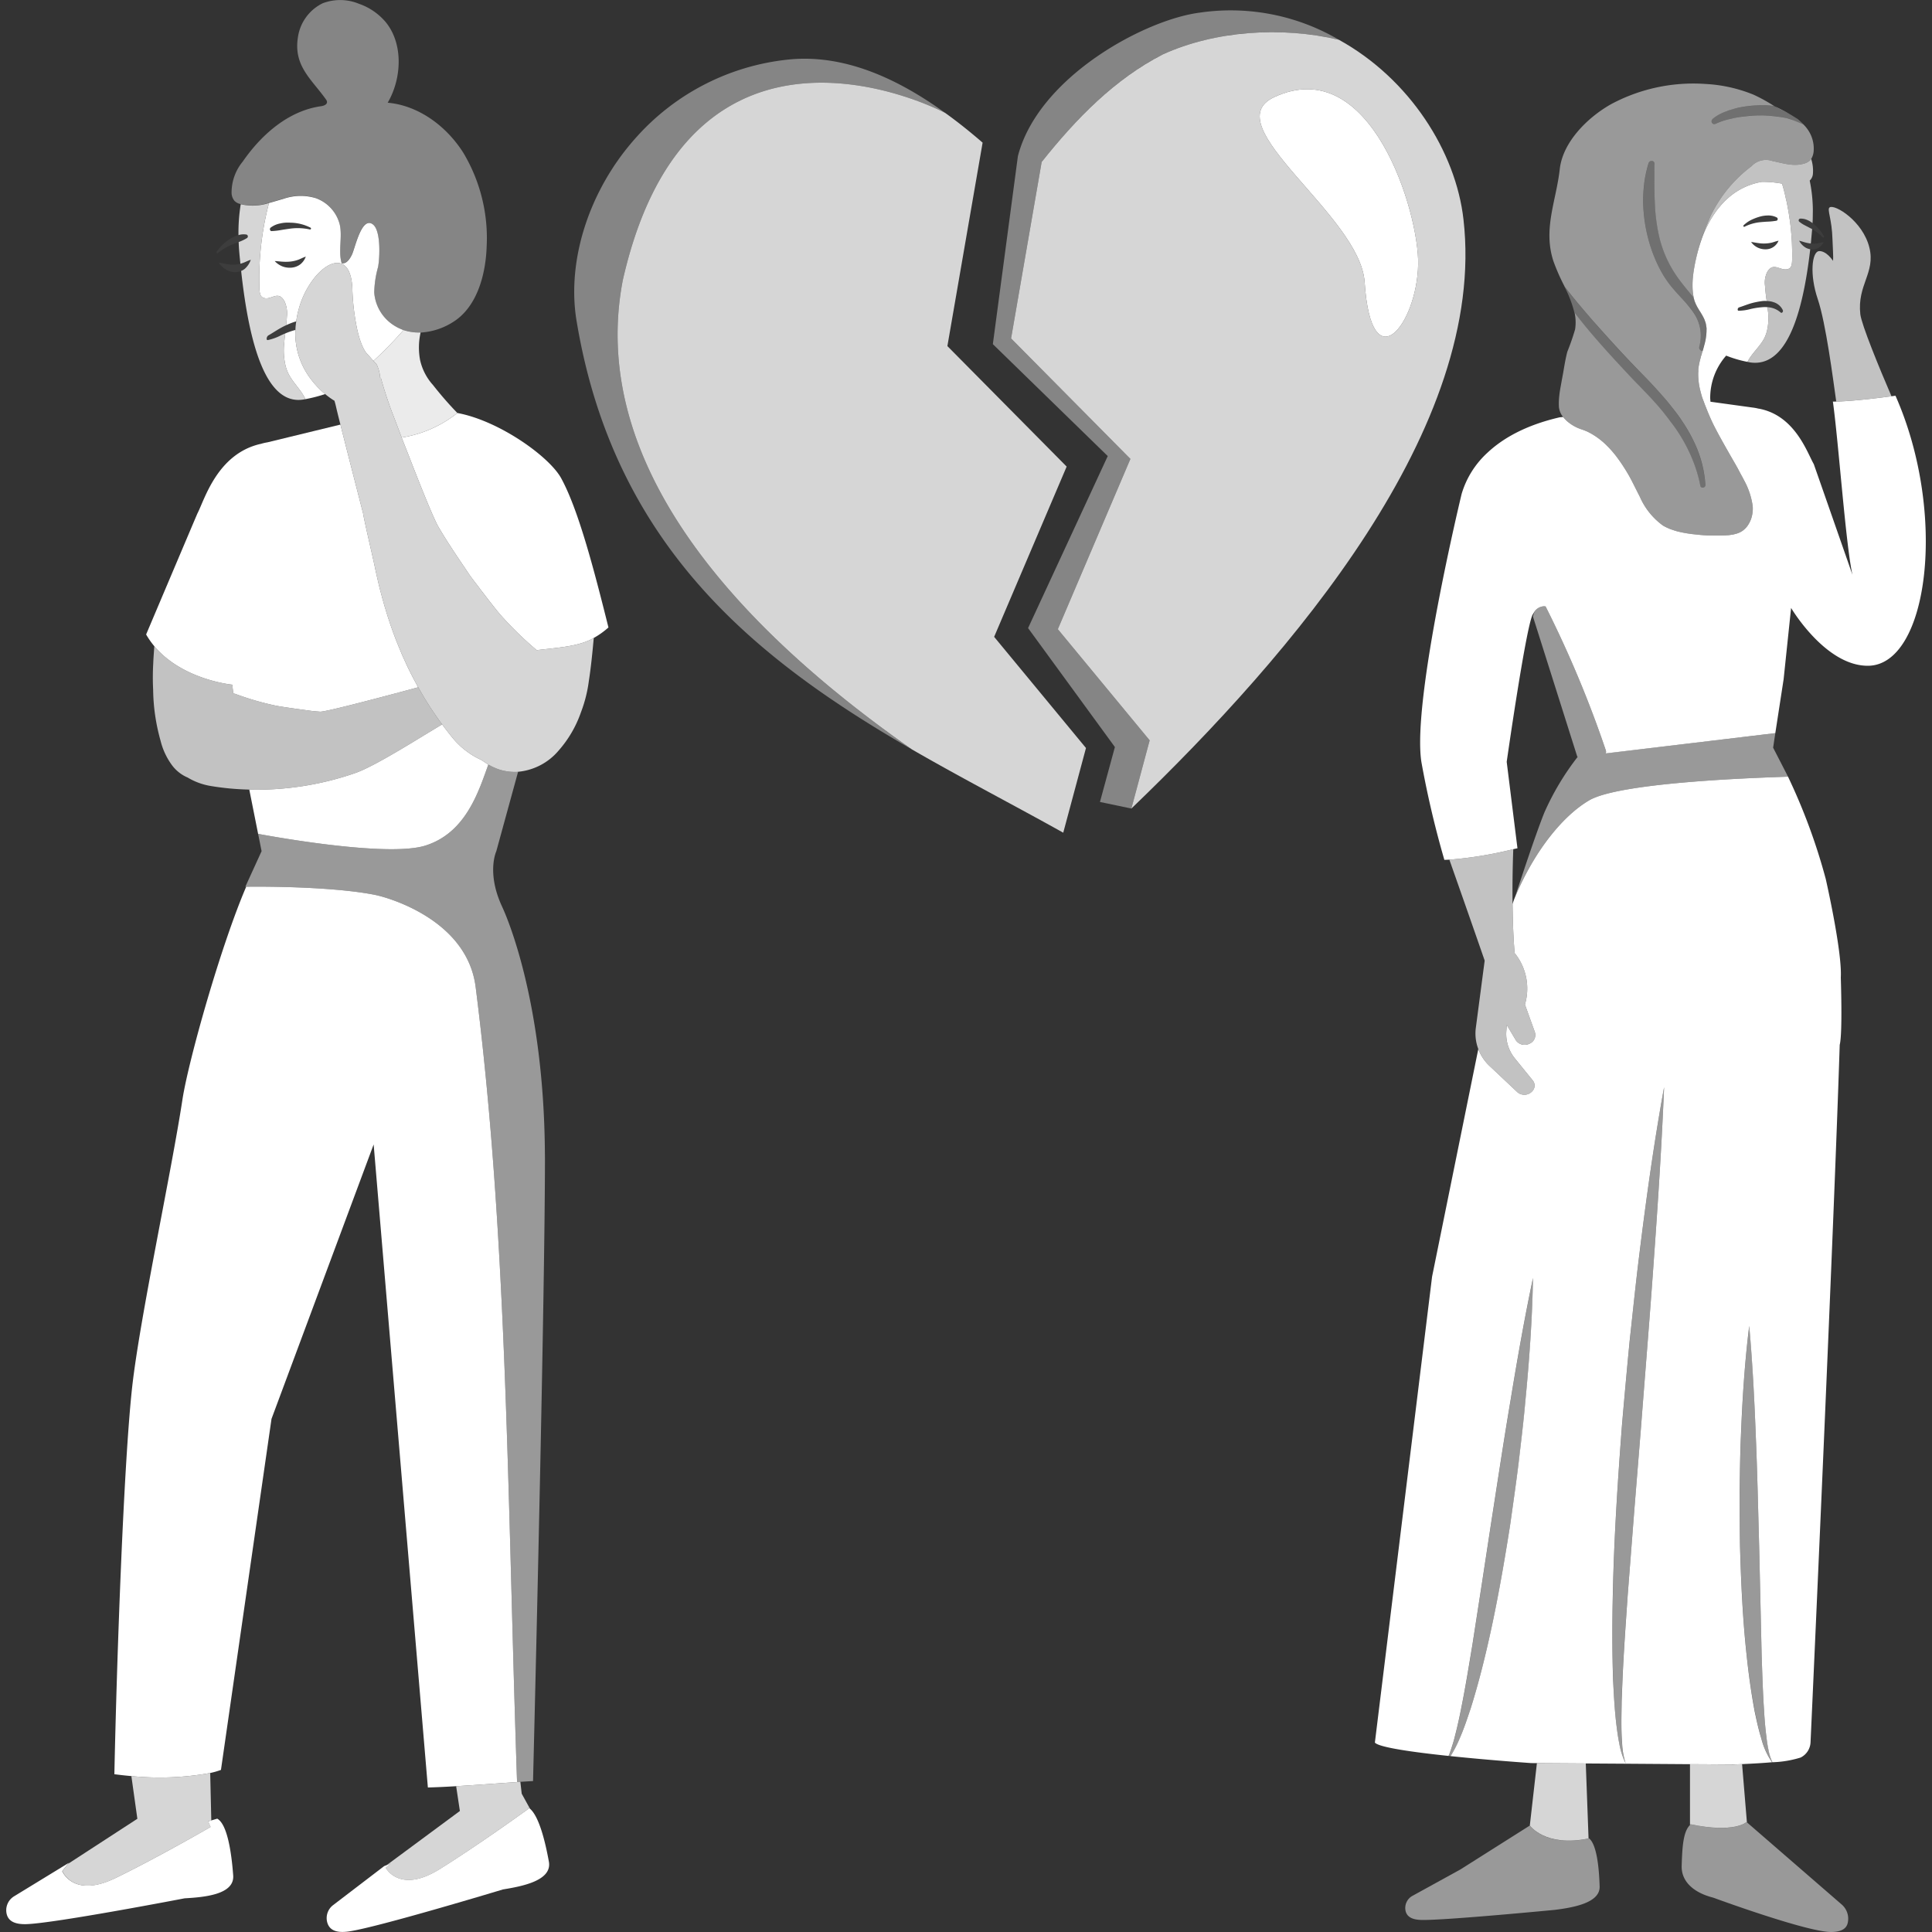
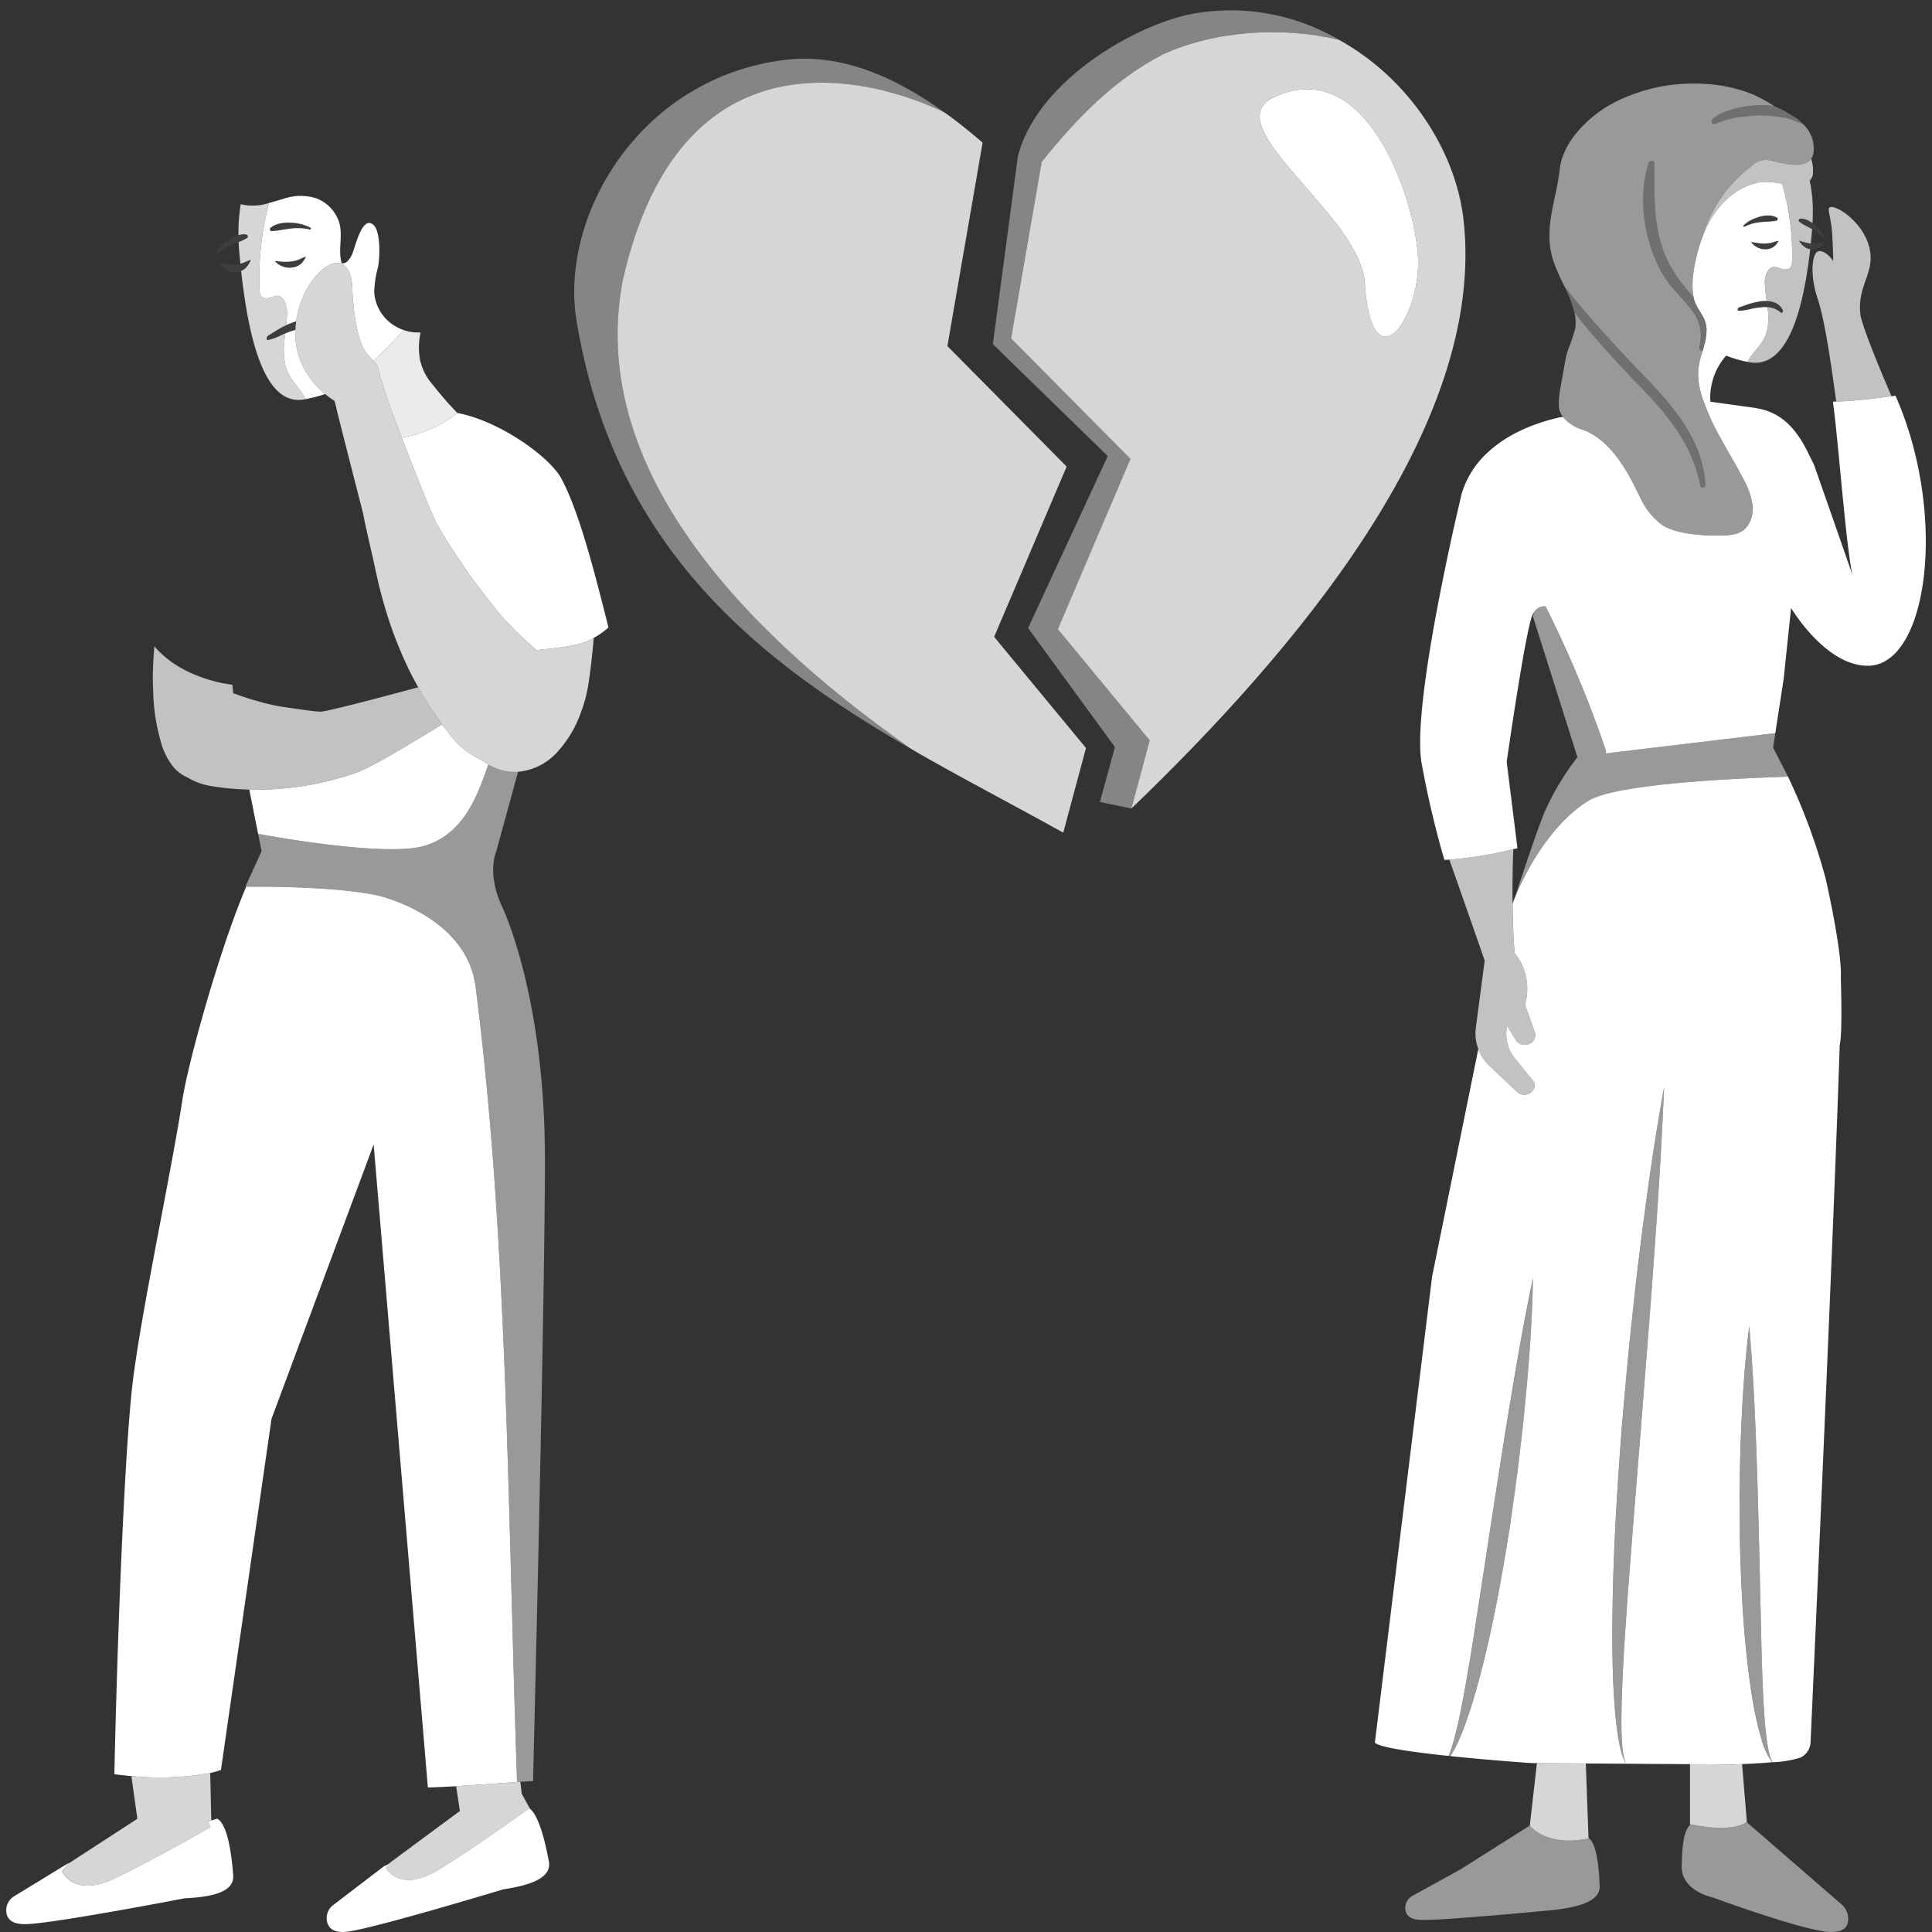
<svg xmlns="http://www.w3.org/2000/svg" viewBox="0 0 300 300">
  <rect x="0" y="0" width="300" height="300" fill="#333333" stroke="none" />
  <g fill="#fff">
    <path d="m 285.67 162.24 c -.88 27.68 -4.02 97.15 -4.53 108.31 a 2.78 2.78 0 0 1 -1.54 2.36 16.37 16.37 0 0 1 -4.38 .73 7.51 7.51 0 0 1 -.58 -1.77 20.86 20.86 0 0 1 -.34 -2.08 c -.18 -1.4 -.3 -2.81 -.38 -4.22 -.19 -2.83 -.27 -5.66 -.37 -8.49 l -.39 -17.03 c -.16 -5.69 -.28 -11.37 -.52 -17.06 -.22 -5.69 -.51 -11.38 -1.02 -17.09 -.71 5.69 -1.07 11.39 -1.29 17.09 -.13 2.85 -.15 5.71 -.2 8.56 -.01 2.85 .02 5.71 .06 8.56 .16 5.71 .42 11.43 1.05 17.12 .3 2.85 .7 5.7 1.23 8.53 .3 1.41 .6 2.82 1.03 4.2 a 11.26 11.26 0 0 0 1.67 3.68 c -1.33 .12 -2.9 .21 -4.65 .29 -.44 .02 -.88 .04 -1.35 .05 l -6.74 -.04 -9.98 -.07 a 11.68 11.68 0 0 1 -.57 -3.22 c -.09 -1.08 -.11 -2.18 -.11 -3.27 s .03 -2.19 .04 -3.28 l .13 -3.28 c .19 -4.38 .51 -8.76 .81 -13.13 l 1.02 -13.12 1.06 -13.13 c .67 -8.75 1.4 -17.51 2.01 -26.27 .63 -8.77 1.2 -17.54 1.56 -26.35 -1.58 8.67 -2.79 17.39 -3.86 26.12 -.55 4.37 -.99 8.75 -1.47 13.12 -.43 4.38 -.82 8.76 -1.2 13.14 -.67 8.78 -1.25 17.57 -1.43 26.38 -.1 4.4 -.11 8.82 .04 13.23 .11 2.21 .22 4.41 .47 6.62 .13 1.1 .27 2.2 .49 3.29 a 11.59 11.59 0 0 0 1.01 3.15 l -6.2 -.04 -7.58 -.05 -.91 -.01 s -6.32 -.43 -12.52 -1.08 a 18.94 18.94 0 0 0 1.47 -2.87 c .65 -1.5 1.15 -3.04 1.67 -4.58 .97 -3.09 1.79 -6.22 2.52 -9.36 1.47 -6.29 2.58 -12.64 3.58 -19 .45 -3.18 .91 -6.37 1.31 -9.56 .37 -3.2 .77 -6.39 1.05 -9.59 .62 -6.41 1.09 -12.83 1.2 -19.28 -1.33 6.31 -2.44 12.64 -3.48 18.98 -1.07 6.33 -2.02 12.67 -3.01 19.01 l -1.45 9.5 -1.47 9.49 c -.53 3.16 -1.03 6.32 -1.66 9.45 -.3 1.57 -.64 3.13 -1.04 4.67 -.18 .78 -.43 1.53 -.68 2.29 a 8.24 8.24 0 0 1 -.32 .82 c -5.49 -.58 -10.79 -1.32 -11.44 -2.07 l 8.88 -72.34 7.18 -35.36 a 6.9 6.9 0 0 0 1.78 2.66 l 4.31 4.06 a 1.65 1.65 0 0 0 2.32 -.2 1.67 1.67 0 0 0 .17 -.24 1.24 1.24 0 0 0 -.11 -1.38 l -2.78 -3.43 a 6 6 0 0 1 -1.34 -4.24 l .07 -.97 1.42 2.39 a 1.65 1.65 0 0 0 2.11 .52 1.46 1.46 0 0 0 .84 -1.77 l -1.55 -4.31 a 8.74 8.74 0 0 0 -1.59 -7.98 s -.28 -2.68 -.33 -7.62 a 10.46 10.46 0 0 1 .38 -1.07 c 0 -.01 .01 -.02 .01 -.03 l .01 -.01 c 3.04 -7.24 7.46 -12.63 11.51 -15 4.59 -2.67 23.91 -3.43 30.05 -3.64 q .47 -.02 .81 -.03 a 92.17 92.17 0 0 1 5.86 15.88 s 2.56 11.2 2.34 15.29 c -.01 0 .3 8.65 -.17 10.47 z" />
    <path d="m 71.02 64.13 a 18.44 18.44 0 0 1 -8.65 3.81 c -.59 -1.56 -1.07 -2.83 -1.34 -3.53 -.66 -1.7 -1.29 -3.58 -1.89 -5.73 a .42 .42 0 0 1 -.12 -.04 4.6 4.6 0 0 0 -.14 -.94 7.26 7.26 0 0 0 -.38 -1.1 l -.51 -.56 a 61.02 61.02 0 0 0 4.67 -4.79 7.03 7.03 0 0 0 1.41 .32 c .11 .02 .22 .03 .33 .04 .31 .02 .61 .03 .91 .02 a 10.68 10.68 0 0 0 -.08 4.27 8.55 8.55 0 0 0 2.01 3.89 54.71 54.71 0 0 0 3.78 4.34 z" opacity=".9" />
-     <path d="m 47.17 62.03 l .04 -.01 z" />
    <path d="m 50.49 61.19 a 23.73 23.73 0 0 1 -3.06 .79 1.5 1.5 0 0 0 -.21 .04 1.15 1.15 0 0 0 .2 -.05 c -.65 -1.42 -1.95 -2.55 -2.66 -4 a 6.68 6.68 0 0 1 -.41 -1.14 10.48 10.48 0 0 1 -.25 -3.26 .01 .01 0 0 0 .01 -.01 l .07 -.83 c .03 -.32 .07 -.64 .11 -.95 a 11.37 11.37 0 0 1 1.34 -.48 2 2 0 0 1 .24 -.06 11.1 11.1 0 0 0 .01 1.29 11.65 11.65 0 0 0 2.08 5.91 14.21 14.21 0 0 0 1.95 2.25 c .2 .19 .4 .36 .58 .5 z" />
    <path d="m 62.03 50.99 a 3.95 3.95 0 0 1 -.46 -.23 6.71 6.71 0 0 1 -.93 -.61 6.61 6.61 0 0 1 -2.53 -4.74 15.93 15.93 0 0 1 .59 -3.93 c .27 -1.36 .48 -5.65 -.79 -6.63 -1.74 -1.34 -2.76 3.61 -3.24 4.64 -.33 .72 -.88 1.54 -1.62 1.38 -.56 -1.93 .14 -4.03 -.29 -5.99 a 5.88 5.88 0 0 0 -3.72 -4.11 8.11 8.11 0 0 0 -5.04 .11 c -.75 .21 -1.49 .44 -2.23 .64 a 46.13 46.13 0 0 0 -1.49 13.16 c .01 .43 .04 1.24 .46 1.48 1.26 .72 2.39 -1.29 3.44 .63 a 4.47 4.47 0 0 1 .37 2.33 c -.02 .46 -.07 .92 -.12 1.38 a 11.3 11.3 0 0 1 1.43 -.56 l .14 -.03 a 12.69 12.69 0 0 1 .43 -2.06 13.53 13.53 0 0 1 2.33 -4.63 c .17 -.22 .35 -.43 .53 -.62 2.4 -2.59 5.22 -2.71 5.42 2.19 a 35.67 35.67 0 0 0 .75 6.34 c .65 2.93 1.47 3.72 1.47 3.72 l 1.06 1.19 a 61.02 61.02 0 0 0 4.67 -4.79 5.76 5.76 0 0 1 -.63 -.26 z m -15.38 -9.96 a 2.6 2.6 0 0 1 -1.4 .53 3.16 3.16 0 0 1 -1.43 -.21 3.28 3.28 0 0 1 -1.16 -.81 c .47 .01 .9 .09 1.32 .1 a 6.65 6.65 0 0 0 1.18 -.03 5.24 5.24 0 0 0 1.11 -.26 c .36 -.12 .74 -.35 1.21 -.5 a 2.71 2.71 0 0 1 -.83 1.18 z m 1.48 -5.4 h -.01 a 8.81 8.81 0 0 0 -2.98 -.14 c -.49 .07 -.98 .14 -1.46 .22 a 10.22 10.22 0 0 1 -1.49 .17 v .01 a .25 .25 0 0 1 -.22 -.12 .32 .32 0 0 1 .04 -.41 3.57 3.57 0 0 1 1.49 -.66 5.35 5.35 0 0 1 1.6 -.12 7.07 7.07 0 0 1 3.11 .77 .15 .15 0 0 1 .08 .16 .14 .14 0 0 1 -.16 .12 z" />
    <path d="m 47.42 61.97 a 1.15 1.15 0 0 1 -.2 .05 .09 .09 0 0 0 -.05 .01 c -5.84 1 -8.47 -8.51 -9.72 -19.91 l -.01 -.05 a 1.9 1.9 0 0 0 .58 -.34 3.26 3.26 0 0 0 .92 -1.39 c -.49 .15 -.89 .39 -1.28 .51 -.11 .04 -.22 .07 -.33 .1 -.06 -.58 -.12 -1.17 -.17 -1.75 -.05 -.55 -.08 -1.09 -.1 -1.62 l .14 -.05 a 6.86 6.86 0 0 0 1.16 -.57 .31 .31 0 0 0 .08 -.41 .26 .26 0 0 0 -.19 -.13 2.64 2.64 0 0 0 -1.22 .09 27.66 27.66 0 0 1 .35 -4.8 8.09 8.09 0 0 0 4.39 -.19 46.13 46.13 0 0 0 -1.49 13.16 c .01 .43 .04 1.24 .46 1.48 1.26 .72 2.39 -1.29 3.44 .63 a 4.47 4.47 0 0 1 .37 2.33 c -.02 .46 -.07 .92 -.12 1.38 -.23 .11 -.46 .22 -.68 .34 -.69 .37 -1.42 .87 -2.04 1.22 l -.04 .02 a .64 .64 0 0 0 -.26 .49 c -.01 .16 .06 .25 .15 .24 a 7.98 7.98 0 0 0 2.08 -.75 c .22 -.1 .43 -.19 .65 -.28 -.04 .31 -.08 .63 -.11 .95 l -.07 .83 a .01 .01 0 0 1 -.01 .01 10.48 10.48 0 0 0 .25 3.26 6.68 6.68 0 0 0 .41 1.14 c .71 1.45 2.01 2.58 2.66 4 z" opacity=".8" />
-     <path d="m 37.7 25.08 c 2.98 -4.31 7.21 -7.91 12.17 -8.59 .42 -.06 .98 -.27 .9 -.73 a .86 .86 0 0 0 -.17 -.34 c -2.2 -3.1 -5.02 -5.15 -4.35 -9.56 a 6.98 6.98 0 0 1 3.87 -5.36 7.66 7.66 0 0 1 5.63 .09 9.54 9.54 0 0 1 4.09 2.78 c 2.82 3.37 2.57 8.81 .36 12.58 4.69 .41 9.04 3.52 11.73 7.75 a 25.79 25.79 0 0 1 3.64 14.55 c -.15 4.53 -1.56 9.42 -5.14 11.7 a 10.45 10.45 0 0 1 -4.96 1.68 h -.17 a 7.81 7.81 0 0 1 -.89 -.02 c -.11 -.01 -.23 -.02 -.34 -.04 a 6.96 6.96 0 0 1 -1.41 -.33 6.81 6.81 0 0 1 -.63 -.25 q -.23 -.11 -.46 -.23 a 6.94 6.94 0 0 1 -.93 -.61 6.6 6.6 0 0 1 -2.54 -4.74 16.43 16.43 0 0 1 .59 -3.94 c .27 -1.35 .48 -5.65 -.79 -6.63 -1.74 -1.34 -2.76 3.61 -3.24 4.64 -.33 .72 -.89 1.53 -1.62 1.37 -.56 -1.92 .14 -4.03 -.29 -5.99 a 5.88 5.88 0 0 0 -3.72 -4.11 8.07 8.07 0 0 0 -5.05 .11 c -.74 .2 -1.48 .43 -2.22 .63 a 8.06 8.06 0 0 1 -4.39 .2 l -.07 -.02 c -.03 -.01 -.06 -.02 -.09 -.02 a 1.82 1.82 0 0 1 -.79 -.45 2.02 2.02 0 0 1 -.46 -1.18 7.55 7.55 0 0 1 1.74 -4.94 z" opacity=".4" />
-     <path d="m 64.94 106.72 c -4.44 1.2 -14.36 3.85 -15.23 3.79 l -1.03 -.08 s -4.8 -.63 -5.87 -.86 a 44.07 44.07 0 0 1 -6.29 -1.83 l -.1 -.02 -.12 -.02 -.08 -.02 c -.11 -1.23 -.04 -.11 -.13 -1.36 0 0 -7.69 -.71 -12.12 -5.97 a .01 .01 0 0 0 -.01 -.01 12.86 12.86 0 0 1 -1.27 -1.82 s 7.96 -18.8 7.97 -18.8 c 1.1 -2.1 3.05 -9.25 9.8 -10.79 v .01 a 7.26 7.26 0 0 1 1.05 -.25 l 11.35 -2.76 c 1.2 4.77 3.52 13.78 3.52 13.78 .22 1.37 1.5 6.76 1.81 8.26 a 2 2 0 0 1 .05 .23 c .08 .41 .17 .81 .27 1.22 a 2.73 2.73 0 0 0 .07 .31 c .1 .47 .21 .93 .32 1.39 a .29 .29 0 0 1 .03 .1 c .12 .5 .26 1.01 .4 1.52 a 2.44 2.44 0 0 0 .08 .29 c .11 .4 .22 .81 .34 1.22 .05 .14 .09 .29 .14 .44 .11 .38 .23 .77 .35 1.15 .05 .14 .09 .28 .14 .41 .16 .52 .34 1.03 .53 1.56 a .19 .19 0 0 1 .02 .07 c .18 .49 .36 .98 .55 1.47 .06 .16 .13 .32 .19 .47 .15 .38 .3 .75 .46 1.12 .07 .17 .14 .34 .21 .52 .18 .4 .36 .82 .55 1.22 .06 .12 .11 .24 .16 .36 .24 .52 .5 1.05 .76 1.57 .07 .13 .14 .26 .2 .39 .21 .4 .42 .79 .64 1.2 .09 .17 .18 .35 .29 .52 z" />
    <path d="m 75.83 118.72 c -1.51 4.17 -3.47 10.59 -9.77 12.58 -6.21 1.96 -25.98 -1.82 -25.98 -1.82 l -1.37 -6.87 a 46.74 46.74 0 0 0 16.45 -2.57 c 3.23 -1.12 10.26 -5.66 13.5 -7.55 .05 .07 .11 .14 .16 .21 .1 .15 .21 .29 .33 .44 a .18 .18 0 0 0 .05 .07 c .34 .44 .68 .89 1.04 1.32 .06 .07 .13 .16 .22 .26 a .18 .18 0 0 0 .04 .05 c .09 .1 .2 .23 .33 .36 .02 .02 .04 .05 .06 .07 .13 .13 .26 .27 .42 .41 a .44 .44 0 0 1 .06 .07 13.19 13.19 0 0 0 2.15 1.62 .03 .03 0 0 0 .02 .01 c .29 .17 .59 .33 .91 .49 a .39 .39 0 0 1 .08 .03 l .3 .15 c .17 .13 .34 .24 .52 .36 a 4.85 4.85 0 0 0 .48 .31 z" />
    <path d="m 94.48 97.43 a 12.64 12.64 0 0 1 -2.28 1.63 c -.29 .16 -.58 .31 -.88 .44 -2.13 .9 -4.73 1.08 -7.95 1.45 h -.04 a 55.02 55.02 0 0 1 -5.68 -5.55 c -.09 -.11 -.21 -.25 -.34 -.41 a 1.77 1.77 0 0 0 -.12 -.14 c -.07 -.1 -.15 -.19 -.23 -.3 -.1 -.11 -.19 -.23 -.28 -.35 l -.01 -.01 a 1.51 1.51 0 0 1 -.11 -.13 c -.13 -.17 -.28 -.36 -.42 -.55 h -.01 a .67 .67 0 0 0 -.06 -.08 v -.01 l -.04 -.04 c -.47 -.61 -.97 -1.26 -1.43 -1.85 -.14 -.21 -.29 -.4 -.43 -.58 -.16 -.22 -.33 -.42 -.47 -.61 s -.26 -.35 -.37 -.49 l -.33 -.44 -.72 -1.08 c -1.21 -1.79 -2.33 -3.45 -3.4 -5.18 -.28 -.45 -.55 -.91 -.82 -1.37 -.62 -1.08 -2.11 -4.7 -3.57 -8.42 -.37 -.93 -.73 -1.86 -1.08 -2.77 -.37 -.93 -.72 -1.83 -1.04 -2.65 a 18.44 18.44 0 0 0 8.65 -3.81 c 6.44 1.18 14.26 6.74 16.12 10.13 2.69 4.92 5.11 14.24 7.34 23.17 z" />
    <path d="m 80.8 276.68 v .01 c -3.33 .21 -6.66 .48 -9.97 .67 -1.47 .09 -2.93 .16 -4.39 .2 l -8.42 -99.85 -15.86 42.61 -7.85 54.51 a 11.41 11.41 0 0 1 -1.67 .48 44.13 44.13 0 0 1 -12.24 .48 c -.91 -.08 -1.8 -.18 -2.64 -.29 .36 -17.41 1.43 -48.02 2.76 -60.1 1.19 -10.71 6.11 -33.46 7.81 -44.67 .93 -6.03 5.94 -23.83 9.9 -33.04 6.02 -.07 14.96 .22 20.16 1.3 1.78 .38 14.14 3.77 15.47 14.28 4.76 37.38 4.92 76.26 6.24 117.71 .06 1.9 .12 3.81 .19 5.73 z" />
    <path d="m 84.62 180.3 c -.03 20.38 -1.3 74.12 -1.85 96.26 l -2.48 .15 c -1.51 -43.61 -1.45 -84.34 -6.43 -123.44 -1.33 -10.51 -13.69 -13.9 -15.47 -14.28 -5.2 -1.08 -14.14 -1.37 -20.16 -1.3 h -.14 a .23 .23 0 0 1 .03 -.05 l 2.5 -5.47 -.35 -1.75 -.19 -.94 s 19.77 3.78 25.98 1.82 c 6.3 -1.99 8.26 -8.41 9.77 -12.58 a 8.49 8.49 0 0 0 1.09 .54 6.67 6.67 0 0 0 1.27 .41 8.08 8.08 0 0 0 2.08 .19 c .06 -.01 .12 -.01 .18 -.02 l -3.39 12.36 s -1.52 3.26 .84 8.44 a 1.98 1.98 0 0 1 .1 .22 c .85 1.83 6.43 14.89 6.61 38.07 .01 .46 .01 .91 .01 1.37 z" opacity=".5" />
    <path d="m 51.68 295.86 l 7.97 -6.09 .44 -.18 .58 -.24 -.76 .69 s 2.14 4.07 8.34 .21 13.86 -9.42 13.86 -9.42 l -.1 -.18 a 1.98 1.98 0 0 1 .3 .22 c 1.38 1.21 2.33 4.95 2.92 8.21 .53 2.95 -4.18 3.83 -7.13 4.31 0 0 -19.75 5.98 -24.05 6.54 -1.94 .25 -2.78 -.3 -3.14 -1.14 a 2.53 2.53 0 0 1 .77 -2.93 z" />
    <path d="m 33.73 282.4 l -.93 .28 -.47 .14 .37 .87 s -8.19 4.74 -14.76 7.93 -8.28 -1.07 -8.28 -1.07 l .92 -1.15 .11 -.14 -8.54 5.22 a 2.53 2.53 0 0 0 -1.08 2.85 c .27 .87 1.05 1.5 3 1.45 4.34 -.11 24.6 -4.01 24.6 -4.01 2.99 -.17 7.76 -.56 7.54 -3.55 -.27 -3.66 -.93 -7.97 -2.48 -8.82 z" />
    <path d="m 32.34 282.81 l .37 .88 s -8.19 4.73 -14.76 7.93 -8.27 -1.08 -8.27 -1.08 l .91 -1.14 10.74 -6.98 -.93 -6.63 a 44.13 44.13 0 0 0 12.24 -.48 l .17 7.37 z" opacity=".8" />
    <path d="m 82 280.66 l .1 .18 s -7.66 5.56 -13.85 9.42 -8.35 -.22 -8.35 -.22 l .76 -.69 -.58 .24 11.33 -8.38 -.58 -3.85 c 3.31 -.19 6.64 -.46 9.97 -.67 l .21 1.83 1.3 2.36 a 2.17 2.17 0 0 0 -.31 -.22 z" opacity=".8" />
    <path d="m 262.42 273.94 v 9.44 c .04 -.04 .07 -.08 .1 -.11 6.81 1.44 8.68 -.34 8.68 -.34 l .06 .05 -.75 -9.05 c -.44 .02 -.88 .04 -1.34 .06 z" opacity=".8" />
    <path d="m 237.55 283.46 s 2.38 3.41 9.12 2.02 l -.43 -11.65 -7.59 -.05 z" opacity=".8" />
    <path d="m 246.76 285.47 c -.03 .01 -.06 .01 -.09 .02 -6.74 1.39 -9.12 -2.02 -9.12 -2.02 l -10.78 6.82 -7.47 4.11 a 2.15 2.15 0 0 0 -1.03 2.38 c .2 .75 .83 1.32 2.5 1.35 3.7 .07 20.69 -1.57 20.69 -1.57 2.83 -.36 7.01 -1.08 6.93 -3.63 -.09 -3 -.46 -6.5 -1.63 -7.46 z" opacity=".5" />
    <path d="m 285.99 295.74 l -14.72 -12.76 -.06 -.05 s -1.87 1.79 -8.68 .34 a 1.19 1.19 0 0 0 -.1 .11 c -1.07 1.03 -1.21 3.43 -1.3 6.33 -.08 2.55 2 4.22 4.88 4.95 0 0 14.7 5.41 18.39 5.34 1.66 -.03 2.3 -.6 2.5 -1.35 a 2.92 2.92 0 0 0 -.91 -2.91 z" opacity=".5" />
    <path d="m 277.64 120.6 q -.35 .02 -.81 .03 c -6.14 .21 -25.46 .97 -30.05 3.64 -4.05 2.37 -8.47 7.76 -11.51 15 l -.01 .01 c .17 -.54 3.02 -9.31 4.54 -13.09 a 41.07 41.07 0 0 1 5.2 -8.69 h -.08 l -6.88 -21.75 a 2.88 2.88 0 0 1 .34 -.92 v -.01 a 2 2 0 0 1 .72 -.53 1.77 1.77 0 0 1 .45 -.13 1.36 1.36 0 0 1 .45 .01 172.95 172.95 0 0 1 9.35 22.34 .68 .68 0 0 1 -.01 .47 l 26.33 -3.14 -.34 2.26 2.29 4.45 c .01 .02 .01 .03 .02 .05 z" opacity=".5" />
    <path d="m 228.38 265.24 c .97 -3.09 1.79 -6.22 2.52 -9.36 1.48 -6.29 2.58 -12.64 3.58 -19 .46 -3.19 .91 -6.37 1.32 -9.56 .37 -3.2 .77 -6.39 1.05 -9.59 .61 -6.41 1.09 -12.83 1.2 -19.28 -1.33 6.31 -2.44 12.64 -3.48 18.98 -1.07 6.33 -2.02 12.68 -3.01 19.01 l -1.45 9.5 -1.47 9.49 c -.52 3.16 -1.03 6.32 -1.66 9.45 -.3 1.57 -.64 3.13 -1.04 4.67 -.18 .78 -.43 1.53 -.68 2.29 -.09 .28 -.21 .55 -.32 .82 l .31 .03 a 18.67 18.67 0 0 0 1.47 -2.88 c .63 -1.49 1.14 -3.03 1.66 -4.57 z" opacity=".5" />
    <path d="m 250.95 267.43 c .13 1.1 .27 2.2 .48 3.29 a 11.96 11.96 0 0 0 1.01 3.16 11.69 11.69 0 0 1 -.57 -3.22 c -.09 -1.09 -.11 -2.18 -.11 -3.28 s .03 -2.19 .04 -3.28 l .13 -3.28 c .19 -4.38 .51 -8.75 .82 -13.13 l 1.02 -13.12 1.06 -13.13 c .67 -8.76 1.4 -17.51 2.01 -26.28 .63 -8.77 1.2 -17.54 1.56 -26.34 -1.57 8.67 -2.79 17.39 -3.85 26.12 -.56 4.37 -1 8.74 -1.47 13.12 -.44 4.38 -.82 8.76 -1.2 13.14 -.68 8.77 -1.25 17.56 -1.43 26.38 -.11 4.41 -.11 8.82 .04 13.23 .1 2.21 .21 4.41 .46 6.62 z" opacity=".5" />
    <path d="m 274.3 269.79 c -.18 -1.4 -.3 -2.81 -.38 -4.22 -.19 -2.82 -.27 -5.66 -.37 -8.49 l -.39 -17.03 c -.16 -5.68 -.28 -11.37 -.52 -17.06 -.22 -5.69 -.5 -11.38 -1.01 -17.09 -.72 5.69 -1.07 11.39 -1.29 17.09 -.13 2.85 -.15 5.7 -.2 8.56 -.02 2.85 .02 5.71 .06 8.56 .16 5.71 .42 11.42 1.05 17.12 .3 2.85 .7 5.69 1.24 8.52 .3 1.41 .59 2.82 1.02 4.21 a 11.4 11.4 0 0 0 1.67 3.68 h .05 a 7.84 7.84 0 0 1 -.57 -1.77 20.1 20.1 0 0 1 -.36 -2.08 z" opacity=".5" />
    <path d="m 293.71 61.53 c -1.62 .22 -6.07 .78 -8.58 .82 -.5 -3.53 -1.6 -12.14 -2.87 -15.91 -1.3 -3.84 -.89 -7.27 .15 -7.44 .39 -.06 1.24 .11 2.23 1.5 .06 -.6 -.06 -2.19 -.09 -3.28 -.09 -3.32 -.9 -4.71 -.44 -5.02 .78 -.53 5.16 2.11 6.17 6.26 .96 3.92 -1.92 5.77 -1.41 10.34 .2 1.64 2.93 8.31 4.84 12.73 z" opacity=".7" />
    <path d="m 294.33 61.45 s -.22 .03 -.61 .08 c -1.62 .22 -6.07 .78 -8.58 .82 -.19 .01 -.36 .01 -.53 .01 .87 6.2 2 22.3 3.04 26.9 0 0 -6 -17.2 -6.01 -17.2 -1 -1.7 -2.89 -7.58 -8.56 -8.61 v .01 a 6.56 6.56 0 0 0 -.89 -.17 l -6.59 -.91 c -.01 -.18 -.03 -.35 -.04 -.54 a 9.93 9.93 0 0 1 2.48 -6.62 17.92 17.92 0 0 0 3.31 .97 c .64 -1.3 1.91 -2.34 2.6 -3.66 a 5.79 5.79 0 0 0 .4 -1.05 8.82 8.82 0 0 0 .21 -2.9 l -.11 -.88 a 4.51 4.51 0 0 0 -.9 .01 11.37 11.37 0 0 0 -1.75 .28 7.4 7.4 0 0 1 -1.83 .26 c -.09 0 -.15 -.08 -.14 -.2 a .34 .34 0 0 1 .22 -.32 l .03 -.01 c .55 -.17 1.18 -.43 1.79 -.61 a 12.27 12.27 0 0 1 1.86 -.37 q .3 -.02 .6 0 c -.11 -.78 -.21 -1.57 -.26 -2.36 a 3.7 3.7 0 0 1 .34 -2.14 c 1.02 -1.76 2.18 .1 3.43 -.55 .41 -.22 .43 -.97 .44 -1.36 q .02 -.75 0 -1.5 c 0 -.14 -.01 -.28 -.01 -.42 -.01 -.36 -.02 -.71 -.04 -1.07 0 -.04 -.01 -.07 -.01 -.11 -.06 -.96 -.15 -1.91 -.27 -2.86 -.03 -.22 -.07 -.43 -.1 -.65 -.04 -.28 -.08 -.55 -.13 -.83 -.02 -.13 -.05 -.26 -.07 -.39 -.07 -.36 -.13 -.72 -.2 -1.08 -.05 -.22 -.11 -.44 -.16 -.66 -.06 -.27 -.11 -.53 -.18 -.8 -.08 -.35 -.18 -.7 -.28 -1.05 -.04 -.13 -.07 -.26 -.1 -.39 a 16.42 16.42 0 0 0 -3.16 -.28 10.49 10.49 0 0 0 -5.45 2.71 8.73 8.73 0 0 0 -.68 .68 c -.15 .16 -.28 .32 -.42 .49 -.07 .08 -.14 .15 -.2 .23 a 16.96 16.96 0 0 0 -2.69 5.06 28.95 28.95 0 0 0 -1.18 4.97 .31 .31 0 0 0 -.01 .1 13.08 13.08 0 0 0 -.12 2.22 c 0 .09 .01 .17 .01 .26 .02 .25 .04 .49 .08 .73 a 2.44 2.44 0 0 0 .04 .27 4.72 4.72 0 0 0 .22 .86 c .08 .22 .17 .41 .26 .6 .04 .08 .08 .15 .12 .23 .06 .1 .11 .2 .17 .29 .26 .44 .54 .85 .77 1.3 .02 .04 .05 .09 .07 .14 .04 .09 .08 .17 .12 .26 .04 .11 .08 .23 .12 .34 .01 .04 .03 .08 .04 .12 a 3.58 3.58 0 0 1 .1 .49 c .02 .12 .04 .23 .05 .36 0 .02 .01 .03 .01 .04 0 .1 -.01 .19 -.01 .29 s 0 .21 -.01 .32 a 8.65 8.65 0 0 1 -.31 1.89 c -.09 .34 -.18 .69 -.29 1.03 h -.01 c -.04 .13 -.08 .26 -.11 .39 a 3.58 3.58 0 0 1 -.11 .35 c -.04 .12 -.05 .21 -.08 .31 -.06 .21 -.11 .42 -.16 .62 -.02 .1 -.04 .2 -.06 .29 -.06 .3 -.11 .59 -.14 .89 v .23 a 1.93 1.93 0 0 1 -.01 .24 10.2 10.2 0 0 0 .32 2.8 c .01 .07 .04 .14 .05 .21 .08 .28 .15 .57 .24 .85 .05 .15 .11 .29 .16 .44 .02 .04 .03 .08 .05 .12 a .04 .04 0 0 0 .01 .03 c .04 .09 .07 .19 .11 .29 0 .01 .01 .02 .01 .03 .08 .21 .16 .43 .25 .64 .37 .95 .77 1.89 1.22 2.8 .81 1.6 1.71 3.16 2.6 4.73 l .9 1.56 a 1.58 1.58 0 0 0 .1 .18 c .18 .33 .35 .66 .52 .98 .2 .36 .4 .72 .58 1.08 a 11.55 11.55 0 0 1 1.28 3.64 c .03 .18 .06 .37 .07 .55 .01 .15 0 .3 0 .46 -.02 .22 -.04 .44 -.08 .65 a 4.42 4.42 0 0 1 -.59 1.55 3.3 3.3 0 0 1 -1.15 1.14 c -.01 0 -.02 0 -.02 .01 a 3.98 3.98 0 0 1 -.6 .26 1.53 1.53 0 0 1 -.23 .06 c -.14 .04 -.28 .08 -.42 .11 -.09 .02 -.19 .02 -.29 .04 -.13 .02 -.25 .04 -.38 .05 -.11 .01 -.22 .01 -.34 .02 s -.22 .02 -.33 .02 h -.09 c -.69 .03 -1.37 .03 -2.06 .01 -.15 0 -.29 0 -.44 -.01 -.67 -.03 -1.34 -.09 -2.02 -.17 -.2 -.02 -.41 -.04 -.62 -.07 -.17 -.03 -.35 -.05 -.53 -.08 -.15 -.02 -.3 -.05 -.46 -.08 -.23 -.04 -.46 -.09 -.69 -.14 -.15 -.04 -.3 -.07 -.45 -.11 -.24 -.07 -.48 -.15 -.72 -.23 -.12 -.04 -.24 -.08 -.36 -.13 a 8.03 8.03 0 0 1 -1.02 -.49 h -.01 a 10.86 10.86 0 0 1 -3.63 -4.49 c -.1 -.2 -.21 -.41 -.31 -.61 -.14 -.28 -.28 -.56 -.42 -.83 -.28 -.57 -.56 -1.12 -.84 -1.63 -.09 -.17 -.19 -.34 -.29 -.51 -.25 -.43 -.52 -.86 -.8 -1.29 s -.58 -.85 -.89 -1.27 a 16.34 16.34 0 0 0 -2.09 -2.3 11.85 11.85 0 0 0 -1.32 -1.01 10.38 10.38 0 0 0 -1.22 -.69 10.24 10.24 0 0 0 -.97 -.37 6.48 6.48 0 0 1 -2.05 -1.15 4.99 4.99 0 0 1 -.72 -.74 l -.53 .05 c -5.31 1.22 -8.87 3.29 -11.22 5.5 a 14.09 14.09 0 0 0 -4.01 6.4 s -7.74 31.99 -6.25 41.6 a 148.64 148.64 0 0 0 3.57 15.22 c .3 -.01 .6 -.02 .9 -.04 a 60.65 60.65 0 0 0 9.8 -1.62 c .22 -.05 .43 -.09 .65 -.14 l -1.67 -13.42 s 2.9 -20.36 4 -22.81 c 0 0 .3 -.51 .42 -.66 v -.01 a 2 2 0 0 1 .72 -.53 2.34 2.34 0 0 1 .45 -.13 1.36 1.36 0 0 1 .45 .01 172.95 172.95 0 0 1 9.35 22.34 .72 .72 0 0 1 -.01 .48 l 26.33 -3.15 1.29 -8.37 1.16 -11.07 s 5.32 9.02 11.94 8.98 c 9.37 -.06 12.4 -23.56 4.27 -41.93 z m -18.97 -23.09 a 2.19 2.19 0 0 1 -1.26 .35 2.69 2.69 0 0 1 -1.25 -.31 2.74 2.74 0 0 1 -.94 -.82 c .42 .04 .79 .13 1.15 .17 a 5.22 5.22 0 0 0 1.03 .06 5.37 5.37 0 0 0 .97 -.12 c .33 -.07 .68 -.23 1.11 -.31 a 2.2 2.2 0 0 1 -.81 .98 z m -4.61 -3.38 a 4.73 4.73 0 0 1 1.14 -.81 8.26 8.26 0 0 1 1.28 -.5 4.76 4.76 0 0 1 1.35 -.21 2.84 2.84 0 0 1 1.38 .31 .28 .28 0 0 1 -.03 .5 h -.01 a 9.34 9.34 0 0 1 -1.27 .14 q -.63 .03 -1.26 .09 a 6.96 6.96 0 0 0 -2.45 .71 .1 .1 0 0 1 -.14 -.04 v -.01 a .14 .14 0 0 1 .01 -.19 z" />
    <path d="m 238.02 167.79 a 1.24 1.24 0 0 1 .11 1.38 1.65 1.65 0 0 1 -2.25 .61 1.67 1.67 0 0 1 -.24 -.17 l -4.31 -4.06 a 6.9 6.9 0 0 1 -1.78 -2.66 6.77 6.77 0 0 1 -.38 -3.32 l 1.37 -10.41 s -2.13 -6.16 -5.48 -15.66 a .49 .49 0 0 1 .12 -.02 60.63 60.63 0 0 0 9.8 -1.62 c -.12 3.32 -.14 6.17 -.11 8.52 .05 4.94 .33 7.62 .33 7.62 a 8.73 8.73 0 0 1 1.59 7.98 l 1.55 4.31 a 1.46 1.46 0 0 1 -.84 1.77 1.65 1.65 0 0 1 -2.11 -.52 l -1.42 -2.39 -.07 .97 a 6 6 0 0 0 1.34 4.24 z" opacity=".7" />
    <path d="m 276.17 37.38 a 2.15 2.15 0 0 1 -2.07 1.33 2.69 2.69 0 0 1 -1.25 -.31 2.74 2.74 0 0 1 -.94 -.82 c .42 .04 .79 .13 1.15 .17 a 5.22 5.22 0 0 0 1.03 .06 5.37 5.37 0 0 0 .97 -.12 c .33 -.07 .68 -.23 1.11 -.31 z" opacity=".05" />
    <path d="m 273.33 34.5 a 6.96 6.96 0 0 0 -2.45 .71 .1 .1 0 0 1 -.14 -.04 .14 .14 0 0 1 .01 -.19 4.73 4.73 0 0 1 1.14 -.81 8.26 8.26 0 0 1 1.28 -.5 4.76 4.76 0 0 1 1.35 -.21 2.84 2.84 0 0 1 1.38 .31 .28 .28 0 0 1 -.03 .5 h -.01 a 9.34 9.34 0 0 1 -1.27 .14 q -.63 .03 -1.26 .09 z" opacity=".05" />
    <path d="m 281.51 26.98 a 1.59 1.59 0 0 1 -.5 1.06 23.34 23.34 0 0 1 .49 4.61 l -.02 1.39 c -.01 .2 -.02 .41 -.03 .61 a 3.4 3.4 0 0 0 -.78 -.47 2.39 2.39 0 0 0 -1.15 -.23 .26 .26 0 0 0 -.22 .28 .24 .24 0 0 0 .08 .19 h .01 a 4.6 4.6 0 0 0 .93 .6 l .96 .5 a .41 .41 0 0 1 .11 .07 c -.06 .62 -.17 1.87 -.17 1.87 -.01 .12 -.02 .23 -.04 .35 a 5.05 5.05 0 0 1 -.81 -.15 c -.31 -.07 -.63 -.2 -1 -.28 a 2.77 2.77 0 0 0 .76 .9 2.07 2.07 0 0 0 .96 .42 c -1.17 10.18 -3.71 18.51 -9.43 17.56 -.11 -.02 -.21 -.05 -.31 -.07 .64 -1.3 1.91 -2.34 2.6 -3.66 a 5.79 5.79 0 0 0 .4 -1.05 8.82 8.82 0 0 0 .21 -2.9 l -.11 -.88 h .05 a 3.54 3.54 0 0 1 .67 .11 3.36 3.36 0 0 1 1.36 .74 h .01 c .07 .06 .19 .02 .27 -.1 a .32 .32 0 0 0 .03 -.28 2.34 2.34 0 0 0 -1.33 -1.21 c -.14 -.05 -.28 -.09 -.43 -.13 a 4.5 4.5 0 0 0 -.75 -.09 c -.11 -.78 -.21 -1.57 -.26 -2.36 a 3.7 3.7 0 0 1 .34 -2.14 c 1.02 -1.76 2.18 .1 3.43 -.55 .41 -.22 .43 -.97 .44 -1.36 q .02 -.75 0 -1.5 c 0 -.14 -.01 -.28 -.01 -.42 -.01 -.36 -.02 -.71 -.04 -1.07 0 -.04 -.01 -.07 -.01 -.11 -.06 -.96 -.15 -1.91 -.27 -2.86 -.03 -.22 -.07 -.43 -.1 -.65 -.04 -.28 -.08 -.55 -.13 -.83 -.02 -.13 -.05 -.26 -.07 -.39 -.07 -.36 -.13 -.72 -.2 -1.08 -.05 -.22 -.11 -.44 -.16 -.66 -.06 -.27 -.11 -.53 -.18 -.8 -.08 -.35 -.18 -.7 -.28 -1.05 -.04 -.13 -.07 -.26 -.1 -.39 a 16.42 16.42 0 0 0 -3.16 -.28 10.49 10.49 0 0 0 -5.45 2.71 8.73 8.73 0 0 0 -.68 .68 c -.15 .16 -.28 .32 -.42 .49 -.07 .08 -.14 .15 -.2 .23 a 17.07 17.07 0 0 0 -2.72 5.15 c .27 -.83 .55 -1.63 .84 -2.36 .01 -.01 .01 -.02 .02 -.04 .12 -.31 .25 -.61 .37 -.9 .03 -.06 .05 -.12 .08 -.18 .13 -.3 .25 -.58 .38 -.83 a 21.12 21.12 0 0 1 6.17 -7.37 3.08 3.08 0 0 1 3.29 -.81 c 1.6 .32 3.26 .89 4.89 .39 a 2.13 2.13 0 0 0 .95 -.53 c .06 -.06 .1 -.13 .15 -.19 a 5.98 5.98 0 0 1 .27 2.3 z" opacity=".7" />
    <path d="m 280.7 20.11 a 5.51 5.51 0 0 0 -.53 -.65 12.16 12.16 0 0 0 -1.05 -.98 23.84 23.84 0 0 0 -3.56 -1.97 26 26 0 0 0 -3.23 -1.79 22.8 22.8 0 0 0 -7.47 -1.68 27.03 27.03 0 0 0 -14.68 3.13 c -3.63 2.04 -7.51 5.86 -7.98 10.09 -.55 4.95 -2.64 9.3 -.97 14.34 a 32.06 32.06 0 0 0 1.73 3.91 c 1.44 1.89 3.01 3.71 4.57 5.51 .04 .04 .07 .08 .11 .12 2.25 2.54 4.55 5.06 6.92 7.5 1 1 2 2.05 2.97 3.13 .33 .36 .66 .74 .98 1.11 q .51 .59 .99 1.2 c .63 .79 1.24 1.6 1.79 2.44 a 24.07 24.07 0 0 1 1.92 3.44 17.93 17.93 0 0 1 1.38 4.45 15.29 15.29 0 0 1 .22 1.92 .41 .41 0 0 1 -.74 .23 .88 .88 0 0 1 -.05 -.15 20.68 20.68 0 0 0 -.86 -3.13 25.2 25.2 0 0 0 -3.1 -5.93 c -.24 -.34 -.5 -.67 -.75 -1 -.36 -.49 -.74 -.97 -1.12 -1.44 -.18 -.22 -.36 -.43 -.54 -.65 -.24 -.28 -.48 -.56 -.73 -.83 -.77 -.86 -1.59 -1.69 -2.4 -2.54 -.37 -.38 -.74 -.76 -1.11 -1.15 -2.35 -2.5 -4.69 -5.01 -6.88 -7.65 -.69 -.83 -1.37 -1.68 -2.03 -2.53 a 6.98 6.98 0 0 1 .08 2.58 36.08 36.08 0 0 1 -1.2 3.46 c -.29 1.08 -.47 2.24 -.66 3.34 -.12 .63 -.24 1.29 -.36 1.97 -.1 .53 -.19 1.06 -.24 1.59 a 9.75 9.75 0 0 0 -.05 1.7 2.86 2.86 0 0 0 .65 1.55 4.99 4.99 0 0 0 .72 .74 6.48 6.48 0 0 0 2.05 1.15 10.24 10.24 0 0 1 .97 .37 10.38 10.38 0 0 1 1.22 .69 11.85 11.85 0 0 1 1.32 1.01 16.34 16.34 0 0 1 2.09 2.3 c .31 .42 .61 .84 .89 1.27 s .55 .86 .8 1.29 c .1 .17 .2 .34 .29 .51 .28 .51 .56 1.06 .84 1.63 .14 .27 .28 .55 .42 .83 .1 .2 .21 .41 .31 .61 a 10.86 10.86 0 0 0 3.63 4.49 h .01 a 8.03 8.03 0 0 0 1.02 .49 c .12 .05 .24 .09 .36 .13 .24 .08 .48 .16 .72 .23 .15 .04 .3 .07 .45 .11 .23 .05 .46 .1 .69 .14 .16 .03 .31 .06 .46 .08 .18 .03 .36 .05 .53 .08 .21 .03 .42 .05 .62 .07 .68 .08 1.35 .14 2.02 .17 .15 .01 .29 .01 .44 .01 .69 .02 1.37 .02 2.06 -.01 h .09 c .11 0 .22 -.01 .33 -.02 s .23 -.01 .34 -.02 c .13 -.01 .25 -.03 .38 -.05 .1 -.02 .2 -.02 .29 -.04 .14 -.03 .28 -.07 .42 -.11 a 1.53 1.53 0 0 0 .23 -.06 3.98 3.98 0 0 0 .6 -.26 c 0 -.01 .01 -.01 .02 -.01 a 3.3 3.3 0 0 0 1.15 -1.14 4.42 4.42 0 0 0 .59 -1.55 c .04 -.21 .06 -.43 .08 -.65 0 -.16 .01 -.31 0 -.46 a 5.37 5.37 0 0 0 -.07 -.55 11.55 11.55 0 0 0 -1.28 -3.64 c -.18 -.36 -.38 -.72 -.58 -1.08 -.17 -.32 -.34 -.65 -.52 -.98 a 1.76 1.76 0 0 1 -.1 -.18 l -.9 -1.56 c -.89 -1.57 -1.79 -3.13 -2.6 -4.73 -.45 -.91 -.85 -1.85 -1.22 -2.8 -.09 -.22 -.18 -.45 -.26 -.67 v -.01 c -.04 -.1 -.08 -.2 -.12 -.29 v -.02 h -.01 a .56 .56 0 0 0 -.04 -.12 c -.05 -.15 -.11 -.29 -.16 -.44 -.09 -.28 -.16 -.57 -.24 -.85 -.01 -.07 -.04 -.14 -.05 -.21 a 10.2 10.2 0 0 1 -.32 -2.8 c .01 -.16 0 -.31 .01 -.47 .03 -.3 .08 -.59 .14 -.89 .02 -.09 .04 -.19 .06 -.29 .05 -.2 .1 -.41 .16 -.62 .03 -.1 .05 -.2 .08 -.31 s .07 -.23 .11 -.35 .07 -.26 .11 -.39 a .82 .82 0 0 1 -.22 -.08 h -.01 a .61 .61 0 0 1 -.17 -.15 .79 .79 0 0 1 -.05 -.09 .45 .45 0 0 1 -.06 -.12 .91 .91 0 0 1 .01 -.28 6.26 6.26 0 0 0 -.63 -4.83 9.7 9.7 0 0 0 -.74 -1.07 c -.53 -.7 -1.16 -1.36 -1.8 -2.06 -.48 -.52 -.96 -1.06 -1.42 -1.65 a 16.44 16.44 0 0 1 -1.58 -2.49 22.25 22.25 0 0 1 -1.17 -2.7 24.15 24.15 0 0 1 -1.35 -6.81 21.55 21.55 0 0 1 .11 -3.51 17.94 17.94 0 0 1 .71 -3.36 c .15 -.46 .9 -.45 .9 .09 -.01 .76 -.01 1.52 -.01 2.28 -.01 .68 0 1.35 .01 2.03 .01 .44 .02 .89 .04 1.34 .03 .74 .07 1.47 .14 2.2 a 27.02 27.02 0 0 0 .51 3.25 17.99 17.99 0 0 0 2.66 6.2 c .75 1.11 1.55 2.05 2.29 2.95 .15 .18 .31 .37 .45 .55 a .56 .56 0 0 0 .04 .12 c -.03 -.12 -.06 -.24 -.08 -.37 a 2.44 2.44 0 0 1 -.04 -.27 c -.04 -.24 -.06 -.48 -.08 -.73 0 -.09 -.01 -.17 -.01 -.26 a 13.08 13.08 0 0 1 .12 -2.22 .31 .31 0 0 1 .01 -.1 32.24 32.24 0 0 1 1.99 -7.24 c .01 -.01 .01 -.02 .02 -.04 .12 -.31 .25 -.61 .37 -.9 .03 -.06 .05 -.12 .08 -.18 .13 -.3 .25 -.58 .38 -.83 a 21.13 21.13 0 0 1 6.17 -7.37 3.08 3.08 0 0 1 3.29 -.81 c 1.6 .32 3.26 .89 4.89 .39 a 2.12 2.12 0 0 0 .95 -.53 c .06 -.06 .1 -.13 .15 -.19 a 2.67 2.67 0 0 0 .39 -1.3 5.15 5.15 0 0 0 -.93 -3.27 z m -.86 -.87 q -.69 -.3 -1.38 -.57 c -.27 -.09 -.52 -.18 -.77 -.25 a 2.37 2.37 0 0 0 -.36 -.1 c -.39 -.07 -.78 -.15 -1.17 -.19 a .11 .11 0 0 0 -.05 -.01 22.45 22.45 0 0 0 -2.47 -.2 18.68 18.68 0 0 0 -2.48 .13 c -.42 .04 -.83 .09 -1.24 .16 s -.81 .15 -1.21 .25 a 10.61 10.61 0 0 0 -2.29 .75 l -.05 .02 a .47 .47 0 0 1 -.17 .03 c -.04 0 -.07 .02 -.11 .01 -.01 0 -.02 -.01 -.03 -.02 a .48 .48 0 0 1 -.22 -.12 .44 .44 0 0 1 -.1 -.32 .39 .39 0 0 1 .09 -.23 .24 .24 0 0 1 .06 -.08 5.62 5.62 0 0 1 1.15 -.77 c .25 -.13 .51 -.24 .77 -.35 .17 -.06 .35 -.13 .52 -.2 .43 -.14 .86 -.27 1.3 -.38 s .88 -.19 1.33 -.26 a 19.29 19.29 0 0 1 3.31 -.18 c .37 .01 .74 .04 1.11 .08 a .8 .8 0 0 1 .12 .07 l .06 .03 c .59 .35 1.2 .61 1.8 .91 a 8.52 8.52 0 0 1 1.75 1.07 c .3 .25 .58 .51 .86 .78 a 1.19 1.19 0 0 1 -.14 -.06 z m -16.41 28.18 c -.09 -.19 -.18 -.38 -.26 -.6 a 1.56 1.56 0 0 1 -.07 -.23 c .02 .09 .04 .18 .07 .27 .01 0 .01 0 .01 .01 a 5.49 5.49 0 0 0 .26 .6 c .04 .08 .08 .15 .12 .22 .07 .11 .13 .22 .19 .33 s .14 .23 .22 .34 c -.08 -.14 -.16 -.28 -.25 -.42 -.06 -.09 -.11 -.19 -.17 -.29 -.05 -.08 -.09 -.15 -.13 -.23 z" opacity=".5" />
    <path d="m 246.52 51.09 c 2.19 2.65 4.53 5.16 6.88 7.65 .37 .39 .74 .77 1.1 1.15 .82 .85 1.63 1.69 2.41 2.54 .44 .48 .85 .98 1.26 1.48 .39 .47 .76 .95 1.13 1.44 .25 .33 .51 .66 .75 1 a 25.41 25.41 0 0 1 3.1 5.93 20.23 20.23 0 0 1 .86 3.13 .4 .4 0 0 0 .06 .15 .4 .4 0 0 0 .73 -.23 14.7 14.7 0 0 0 -.22 -1.92 18.23 18.23 0 0 0 -1.38 -4.45 24.38 24.38 0 0 0 -1.92 -3.44 37.7 37.7 0 0 0 -2.78 -3.64 c -.32 -.38 -.65 -.75 -.98 -1.11 -.97 -1.08 -1.97 -2.13 -2.98 -3.13 -2.37 -2.44 -4.67 -4.96 -6.92 -7.5 l -.1 -.12 c -1.59 -1.83 -3.18 -3.67 -4.64 -5.6 a 18 18 0 0 1 1.59 4.12 l .01 .02 q 1.01 1.28 2.04 2.53 z" opacity=".3" />
    <path d="m 264.66 53.48 q .15 -.56 .24 -1.13 c .01 -.08 .02 -.16 .03 -.24 .02 -.17 .04 -.35 .05 -.52 0 -.11 .01 -.21 .01 -.32 s .01 -.21 0 -.32 c -.01 -.13 -.03 -.25 -.05 -.37 a 3.89 3.89 0 0 0 -.11 -.49 c -.01 -.04 -.02 -.08 -.03 -.11 -.04 -.12 -.08 -.23 -.12 -.34 -.04 -.09 -.08 -.18 -.12 -.26 -.02 -.05 -.05 -.1 -.07 -.15 -.22 -.42 -.48 -.8 -.73 -1.21 -.07 -.11 -.13 -.22 -.19 -.33 -.04 -.07 -.08 -.15 -.12 -.22 a 5.08 5.08 0 0 1 -.26 -.6 v -.01 c -.04 -.12 -.07 -.25 -.11 -.38 -.02 -.09 -.06 -.18 -.08 -.27 -.15 -.18 -.3 -.37 -.45 -.55 -.74 -.9 -1.54 -1.84 -2.29 -2.95 a 17.99 17.99 0 0 1 -2.66 -6.2 25.74 25.74 0 0 1 -.51 -3.24 c -.07 -.73 -.12 -1.47 -.15 -2.21 -.02 -.45 -.03 -.89 -.04 -1.34 -.01 -.67 -.02 -1.35 -.01 -2.03 0 -.76 .01 -1.52 .01 -2.28 0 -.54 -.75 -.55 -.89 -.09 a 17.64 17.64 0 0 0 -.71 3.36 21.31 21.31 0 0 0 -.11 3.5 23.99 23.99 0 0 0 1.34 6.82 21.38 21.38 0 0 0 1.17 2.7 16.65 16.65 0 0 0 1.58 2.49 c .46 .59 .94 1.13 1.42 1.65 .64 .7 1.27 1.36 1.81 2.05 a 9.54 9.54 0 0 1 .73 1.07 6.23 6.23 0 0 1 .63 4.83 .61 .61 0 0 0 0 .28 .49 .49 0 0 0 .06 .13 .55 .55 0 0 0 .04 .09 .58 .58 0 0 0 .17 .14 .75 .75 0 0 0 .22 .08 c .11 -.34 .21 -.68 .3 -1.03 z" opacity=".3" />
    <path d="m 266.06 19.25 c .01 0 .02 .02 .03 .02 a 43.44 43.44 0 0 0 .28 -.04 l .04 -.02 a 10.47 10.47 0 0 1 2.29 -.75 q .6 -.14 1.22 -.25 c .41 -.07 .82 -.13 1.23 -.17 a 17.45 17.45 0 0 1 2.48 -.12 21.06 21.06 0 0 1 2.47 .19 l .05 .01 c .4 .05 .78 .12 1.18 .2 a 3.02 3.02 0 0 1 .36 .09 c .25 .07 .5 .16 .76 .26 .46 .18 .92 .37 1.38 .57 l .13 .06 c -.27 -.27 -.56 -.53 -.86 -.78 a 8.27 8.27 0 0 0 -1.75 -1.07 c -.6 -.29 -1.21 -.55 -1.81 -.9 l -.06 -.04 -.12 -.07 c -.37 -.04 -.74 -.06 -1.11 -.07 a 19.89 19.89 0 0 0 -3.32 .18 c -.45 .07 -.89 .16 -1.33 .26 s -.87 .23 -1.3 .38 c -.17 .06 -.35 .13 -.52 .2 -.26 .11 -.52 .22 -.77 .35 a 5.78 5.78 0 0 0 -1.15 .77 .44 .44 0 0 0 -.05 .63 .43 .43 0 0 0 .25 .11 z" opacity=".3" />
    <path d="m 276.81 48.45 c -.08 .12 -.2 .16 -.27 .1 h -.01 a 3.36 3.36 0 0 0 -1.36 -.74 3.54 3.54 0 0 0 -.67 -.11 h -.05 a 4.51 4.51 0 0 0 -.9 .01 11.37 11.37 0 0 0 -1.75 .28 7.4 7.4 0 0 1 -1.83 .26 c -.09 0 -.15 -.08 -.14 -.2 a .34 .34 0 0 1 .22 -.32 l .03 -.01 c .55 -.17 1.18 -.43 1.79 -.61 a 12.27 12.27 0 0 1 1.86 -.37 q .3 -.02 .6 0 a 4.5 4.5 0 0 1 .75 .09 c .15 .04 .29 .08 .43 .13 a 2.34 2.34 0 0 1 1.33 1.21 .32 .32 0 0 1 -.03 .28 z" opacity=".05" />
    <path d="m 227.25 34.09 c -1.18 -10.51 -8.33 -21.83 -19.34 -27.91 -8.96 -2.11 -19.22 -1.42 -27.33 2.26 -7.5 3.84 -13.48 9.99 -18.83 16.71 l -4.75 27.4 18.53 18.71 -11.27 26.44 14.26 17.26 -2.84 10.59 c 25 -24.03 55.25 -59.26 51.57 -91.46 z m -15.35 9.71 c -.68 -10.37 -23.36 -24.36 -14.06 -28.71 15.11 -7.06 22.55 18.08 22.37 25.98 -.18 9.3 -7.29 18.36 -8.31 2.73 z" opacity=".8" />
    <path d="m 168.63 116.15 l -3.53 13.15 c -7.57 -4.23 -15.59 -8.37 -23.48 -12.92 -.01 0 -.01 0 -.01 -.01 -25.72 -17.98 -50.51 -43.48 -44.91 -72.82 10.45 -46.31 48.79 -26.68 50.06 -26.02 a .12 .12 0 0 1 .03 .02 c 2.01 1.44 3.94 3 5.79 4.6 l -5.47 31.59 18.52 18.71 -11.26 26.44 z" opacity=".8" />
    <path d="m 207.91 6.18 c -8.96 -2.11 -19.22 -1.42 -27.33 2.26 -7.5 3.84 -13.48 9.99 -18.83 16.71 l -4.75 27.4 18.53 18.71 -11.27 26.44 14.26 17.26 -2.84 10.59 -4.88 -1.02 2.32 -8.53 -13.48 -18.47 12.37 -26.71 -17.84 -17.38 3.89 -29.2 c 3.19 -12.3 19.71 -21.2 28.25 -22.28 a 33.17 33.17 0 0 1 21.6 4.22 z" opacity=".4" />
    <path d="m 141.6 116.37 c -23.69 -13.69 -46.24 -31.2 -52.08 -66.6 -1.23 -7.46 .75 -16.06 5.46 -23.43 .29 -.46 .59 -.91 .91 -1.36 .62 -.89 1.29 -1.76 2 -2.61 .35 -.42 .72 -.84 1.09 -1.25 a 36.7 36.7 0 0 1 23.22 -11.85 c 8.74 -.98 17.15 2.9 24.56 8.26 -1.27 -.66 -39.61 -20.29 -50.06 26.02 -5.6 29.34 19.19 54.84 44.9 72.82 z" opacity=".4" />
    <path d="m 283.21 36.85 a .11 .11 0 0 1 -.15 .03 .09 .09 0 0 1 -.02 -.02 7.83 7.83 0 0 0 -1.65 -1.27 .41 .41 0 0 0 -.11 -.07 l -.96 -.5 a 4.6 4.6 0 0 1 -.93 -.6 h -.01 a .24 .24 0 0 1 -.08 -.19 .26 .26 0 0 1 .22 -.28 2.39 2.39 0 0 1 1.15 .23 3.44 3.44 0 0 1 .78 .47 1.82 1.82 0 0 1 .22 .17 6.09 6.09 0 0 1 1.55 1.87 .15 .15 0 0 1 -.01 .16 z" opacity=".05" />
    <path d="m 283.17 37.61 a 2.18 2.18 0 0 1 -.81 .89 1.74 1.74 0 0 1 -1.15 .22 .49 .49 0 0 1 -.12 -.02 2.07 2.07 0 0 1 -.96 -.42 2.77 2.77 0 0 1 -.76 -.9 c .37 .08 .69 .21 1 .28 a 5.05 5.05 0 0 0 .81 .15 .34 .34 0 0 0 .1 .01 3.7 3.7 0 0 0 .88 -.02 c .29 -.04 .61 -.16 1.01 -.19 z" opacity=".05" />
    <path d="m 220.21 41.07 c -.18 9.3 -7.29 18.36 -8.31 2.73 -.68 -10.37 -23.36 -24.36 -14.06 -28.71 15.11 -7.06 22.55 18.08 22.37 25.98 z" />
    <path d="m 68.66 112.49 c -3.24 1.89 -10.27 6.43 -13.5 7.55 a 46.74 46.74 0 0 1 -16.45 2.57 1.93 1.93 0 0 1 -.24 -.01 c -.97 -.02 -1.95 -.09 -2.94 -.18 -.96 -.1 -1.93 -.22 -2.91 -.39 a 10.12 10.12 0 0 1 -3.47 -1.29 5.91 5.91 0 0 1 -2.45 -1.93 10.74 10.74 0 0 1 -1.77 -3.8 30.38 30.38 0 0 1 -1.15 -7.9 38.5 38.5 0 0 1 .01 -4.02 c .05 -1.17 .1 -1.63 .17 -2.75 a .01 .01 0 0 1 .01 .01 c 4.43 5.26 12.12 5.97 12.12 5.97 .09 1.25 .02 .13 .13 1.36 l .08 .02 .12 .02 .1 .02 a 44.07 44.07 0 0 0 6.29 1.83 c 1.07 .23 5.87 .86 5.87 .86 l 1.03 .08 c .87 .06 10.79 -2.59 15.23 -3.79 .21 .37 .43 .75 .65 1.12 .09 .16 .18 .33 .28 .49 .32 .53 .65 1.05 .99 1.58 .14 .21 .28 .42 .42 .62 a .8 .8 0 0 1 .07 .12 c .15 .2 .29 .41 .43 .61 .15 .22 .31 .44 .46 .66 z" opacity=".7" />
    <path d="m 92.2 99.06 c -.22 2.41 -.45 4.68 -.76 6.65 a 21.2 21.2 0 0 1 -1.23 4.89 17.75 17.75 0 0 1 -3.47 5.95 9.35 9.35 0 0 1 -6.29 3.29 c -.06 .01 -.12 .01 -.18 .02 a 8.08 8.08 0 0 1 -2.08 -.19 6.67 6.67 0 0 1 -1.27 -.41 8.49 8.49 0 0 1 -1.09 -.54 4.85 4.85 0 0 1 -.48 -.31 c -.18 -.12 -.35 -.23 -.52 -.36 l -.3 -.15 a .39 .39 0 0 0 -.08 -.03 c -.32 -.16 -.62 -.32 -.91 -.49 a .03 .03 0 0 1 -.02 -.01 13.19 13.19 0 0 1 -2.15 -1.62 .44 .44 0 0 0 -.06 -.07 c -.16 -.14 -.29 -.28 -.42 -.41 -.02 -.02 -.04 -.05 -.06 -.07 -.13 -.13 -.24 -.26 -.33 -.36 a .18 .18 0 0 1 -.04 -.05 c -.09 -.1 -.16 -.19 -.22 -.26 -.36 -.43 -.7 -.88 -1.04 -1.32 a .18 .18 0 0 1 -.05 -.07 c -.12 -.15 -.23 -.29 -.33 -.44 -.05 -.07 -.11 -.14 -.16 -.21 l -.42 -.57 c -.15 -.22 -.31 -.44 -.46 -.66 -.14 -.2 -.28 -.41 -.43 -.61 a .8 .8 0 0 0 -.07 -.12 c -.14 -.2 -.28 -.41 -.42 -.62 -.34 -.53 -.67 -1.05 -.99 -1.58 -.1 -.16 -.19 -.33 -.28 -.49 -.22 -.37 -.44 -.75 -.65 -1.12 -.1 -.17 -.2 -.35 -.29 -.52 -.22 -.41 -.43 -.8 -.64 -1.2 -.06 -.13 -.13 -.26 -.2 -.39 -.26 -.52 -.52 -1.05 -.76 -1.57 -.05 -.12 -.1 -.24 -.16 -.36 -.19 -.4 -.37 -.82 -.55 -1.22 -.07 -.18 -.14 -.35 -.21 -.52 -.16 -.37 -.31 -.74 -.46 -1.12 -.06 -.15 -.13 -.31 -.19 -.47 -.19 -.49 -.37 -.98 -.55 -1.47 a .19 .19 0 0 0 -.02 -.07 c -.19 -.53 -.37 -1.04 -.53 -1.56 -.05 -.13 -.09 -.27 -.14 -.41 -.12 -.38 -.24 -.77 -.35 -1.15 -.05 -.15 -.09 -.3 -.14 -.44 -.12 -.41 -.23 -.82 -.34 -1.22 a 2.44 2.44 0 0 1 -.08 -.29 c -.14 -.51 -.28 -1.02 -.4 -1.52 a .29 .29 0 0 0 -.03 -.1 c -.11 -.46 -.22 -.92 -.32 -1.39 a 2.73 2.73 0 0 1 -.07 -.31 c -.1 -.41 -.19 -.81 -.27 -1.22 a 2 2 0 0 0 -.05 -.23 c -.31 -1.5 -1.59 -6.89 -1.81 -8.26 0 0 -1.47 -5.7 -2.67 -10.43 -.31 -1.21 -.6 -2.35 -.84 -3.32 a .04 .04 0 0 1 -.01 -.03 c -.29 -1.14 -.51 -2.03 -.62 -2.51 -.1 -.45 -.2 -.86 -.32 -1.23 l -.04 .01 a 11.87 11.87 0 0 1 -1.39 -1.01 c -.18 -.14 -.38 -.31 -.58 -.5 a 14.21 14.21 0 0 1 -1.95 -2.25 11.65 11.65 0 0 1 -2.08 -5.91 11.1 11.1 0 0 1 -.01 -1.29 c 0 -.08 .01 -.16 .01 -.25 a 10.31 10.31 0 0 1 .12 -1.08 12.69 12.69 0 0 1 .43 -2.06 13.52 13.52 0 0 1 2.33 -4.63 c .17 -.22 .35 -.43 .53 -.62 2.4 -2.59 5.22 -2.71 5.42 2.19 a 35.68 35.68 0 0 0 .75 6.34 c .65 2.93 1.47 3.72 1.47 3.72 l 1.06 1.19 .51 .56 a 7.26 7.26 0 0 1 .38 1.1 4.6 4.6 0 0 1 .14 .94 .42 .42 0 0 0 .12 .04 c .6 2.15 1.23 4.03 1.89 5.73 .27 .7 .75 1.97 1.34 3.53 .32 .82 .67 1.72 1.04 2.65 .35 .91 .71 1.84 1.08 2.77 1.46 3.72 2.95 7.34 3.57 8.42 .27 .46 .54 .92 .82 1.37 1.07 1.73 2.19 3.39 3.4 5.18 l .72 1.08 .33 .44 c .11 .14 .23 .3 .37 .49 s .31 .39 .47 .61 c .14 .18 .29 .37 .43 .58 .46 .59 .96 1.24 1.43 1.85 l .04 .04 v .01 a .67 .67 0 0 1 .06 .08 h .01 c .14 .19 .29 .38 .42 .55 a 1.51 1.51 0 0 0 .11 .13 l .01 .01 c .09 .12 .18 .24 .28 .35 .08 .11 .16 .2 .23 .3 a 1.8 1.8 0 0 1 .12 .14 c .13 .16 .25 .3 .34 .41 a 55.02 55.02 0 0 0 5.68 5.55 h .04 c 3.22 -.37 5.82 -.55 7.95 -1.45 .3 -.13 .59 -.28 .88 -.44 z" opacity=".8" />
    <path d="m 48.29 35.51 a .14 .14 0 0 1 -.16 .12 h -.01 a 8.81 8.81 0 0 0 -2.98 -.14 c -.49 .07 -.98 .14 -1.46 .22 a 10.22 10.22 0 0 1 -1.49 .17 v .01 a .25 .25 0 0 1 -.22 -.12 .32 .32 0 0 1 .04 -.41 3.57 3.57 0 0 1 1.49 -.66 5.35 5.35 0 0 1 1.6 -.12 7.07 7.07 0 0 1 3.11 .77 .15 .15 0 0 1 .08 .16 z" opacity=".05" />
    <path d="m 47.48 39.85 a 2.71 2.71 0 0 1 -.83 1.18 2.6 2.6 0 0 1 -1.4 .53 3.16 3.16 0 0 1 -1.43 -.21 3.28 3.28 0 0 1 -1.16 -.81 c .47 .01 .9 .09 1.32 .1 a 6.65 6.65 0 0 0 1.18 -.03 5.24 5.24 0 0 0 1.11 -.26 c .36 -.12 .74 -.35 1.21 -.5 z" opacity=".05" />
    <path d="m 38.35 36.96 a 6.86 6.86 0 0 1 -1.16 .57 l -.14 .05 -.08 .04 -.94 .36 a 8.96 8.96 0 0 0 -2.19 1.31 .14 .14 0 0 1 -.17 0 .17 .17 0 0 1 -.03 -.21 7.19 7.19 0 0 1 2 -1.93 4.92 4.92 0 0 1 1.24 -.6 c .02 -.01 .04 -.01 .06 -.02 s .05 -.01 .08 -.02 a 2.64 2.64 0 0 1 1.22 -.09 .26 .26 0 0 1 .19 .13 .31 .31 0 0 1 -.08 .41 z" opacity=".05" />
    <path d="m 38.94 40.34 a 3.26 3.26 0 0 1 -.92 1.39 1.9 1.9 0 0 1 -.58 .34 2.32 2.32 0 0 1 -.88 .19 2.83 2.83 0 0 1 -1.46 -.39 3.73 3.73 0 0 1 -1.15 -1.09 c .49 .05 .92 .18 1.35 .24 a 5.57 5.57 0 0 0 1.21 .06 3.8 3.8 0 0 0 .82 -.13 c .11 -.03 .22 -.06 .33 -.1 .39 -.12 .79 -.36 1.28 -.51 z" opacity=".05" />
    <path d="m 46 49.91 a 10.31 10.31 0 0 0 -.12 1.08 c 0 .09 -.01 .17 -.01 .25 a 2 2 0 0 0 -.24 .06 11.37 11.37 0 0 0 -1.34 .48 c -.22 .09 -.43 .18 -.65 .28 a 7.98 7.98 0 0 1 -2.08 .75 c -.09 .01 -.16 -.08 -.15 -.24 a .64 .64 0 0 1 .26 -.49 l .04 -.02 c .62 -.35 1.35 -.85 2.04 -1.22 .22 -.12 .45 -.23 .68 -.34 a 11.3 11.3 0 0 1 1.43 -.56 z" opacity=".05" />
  </g>
</svg>